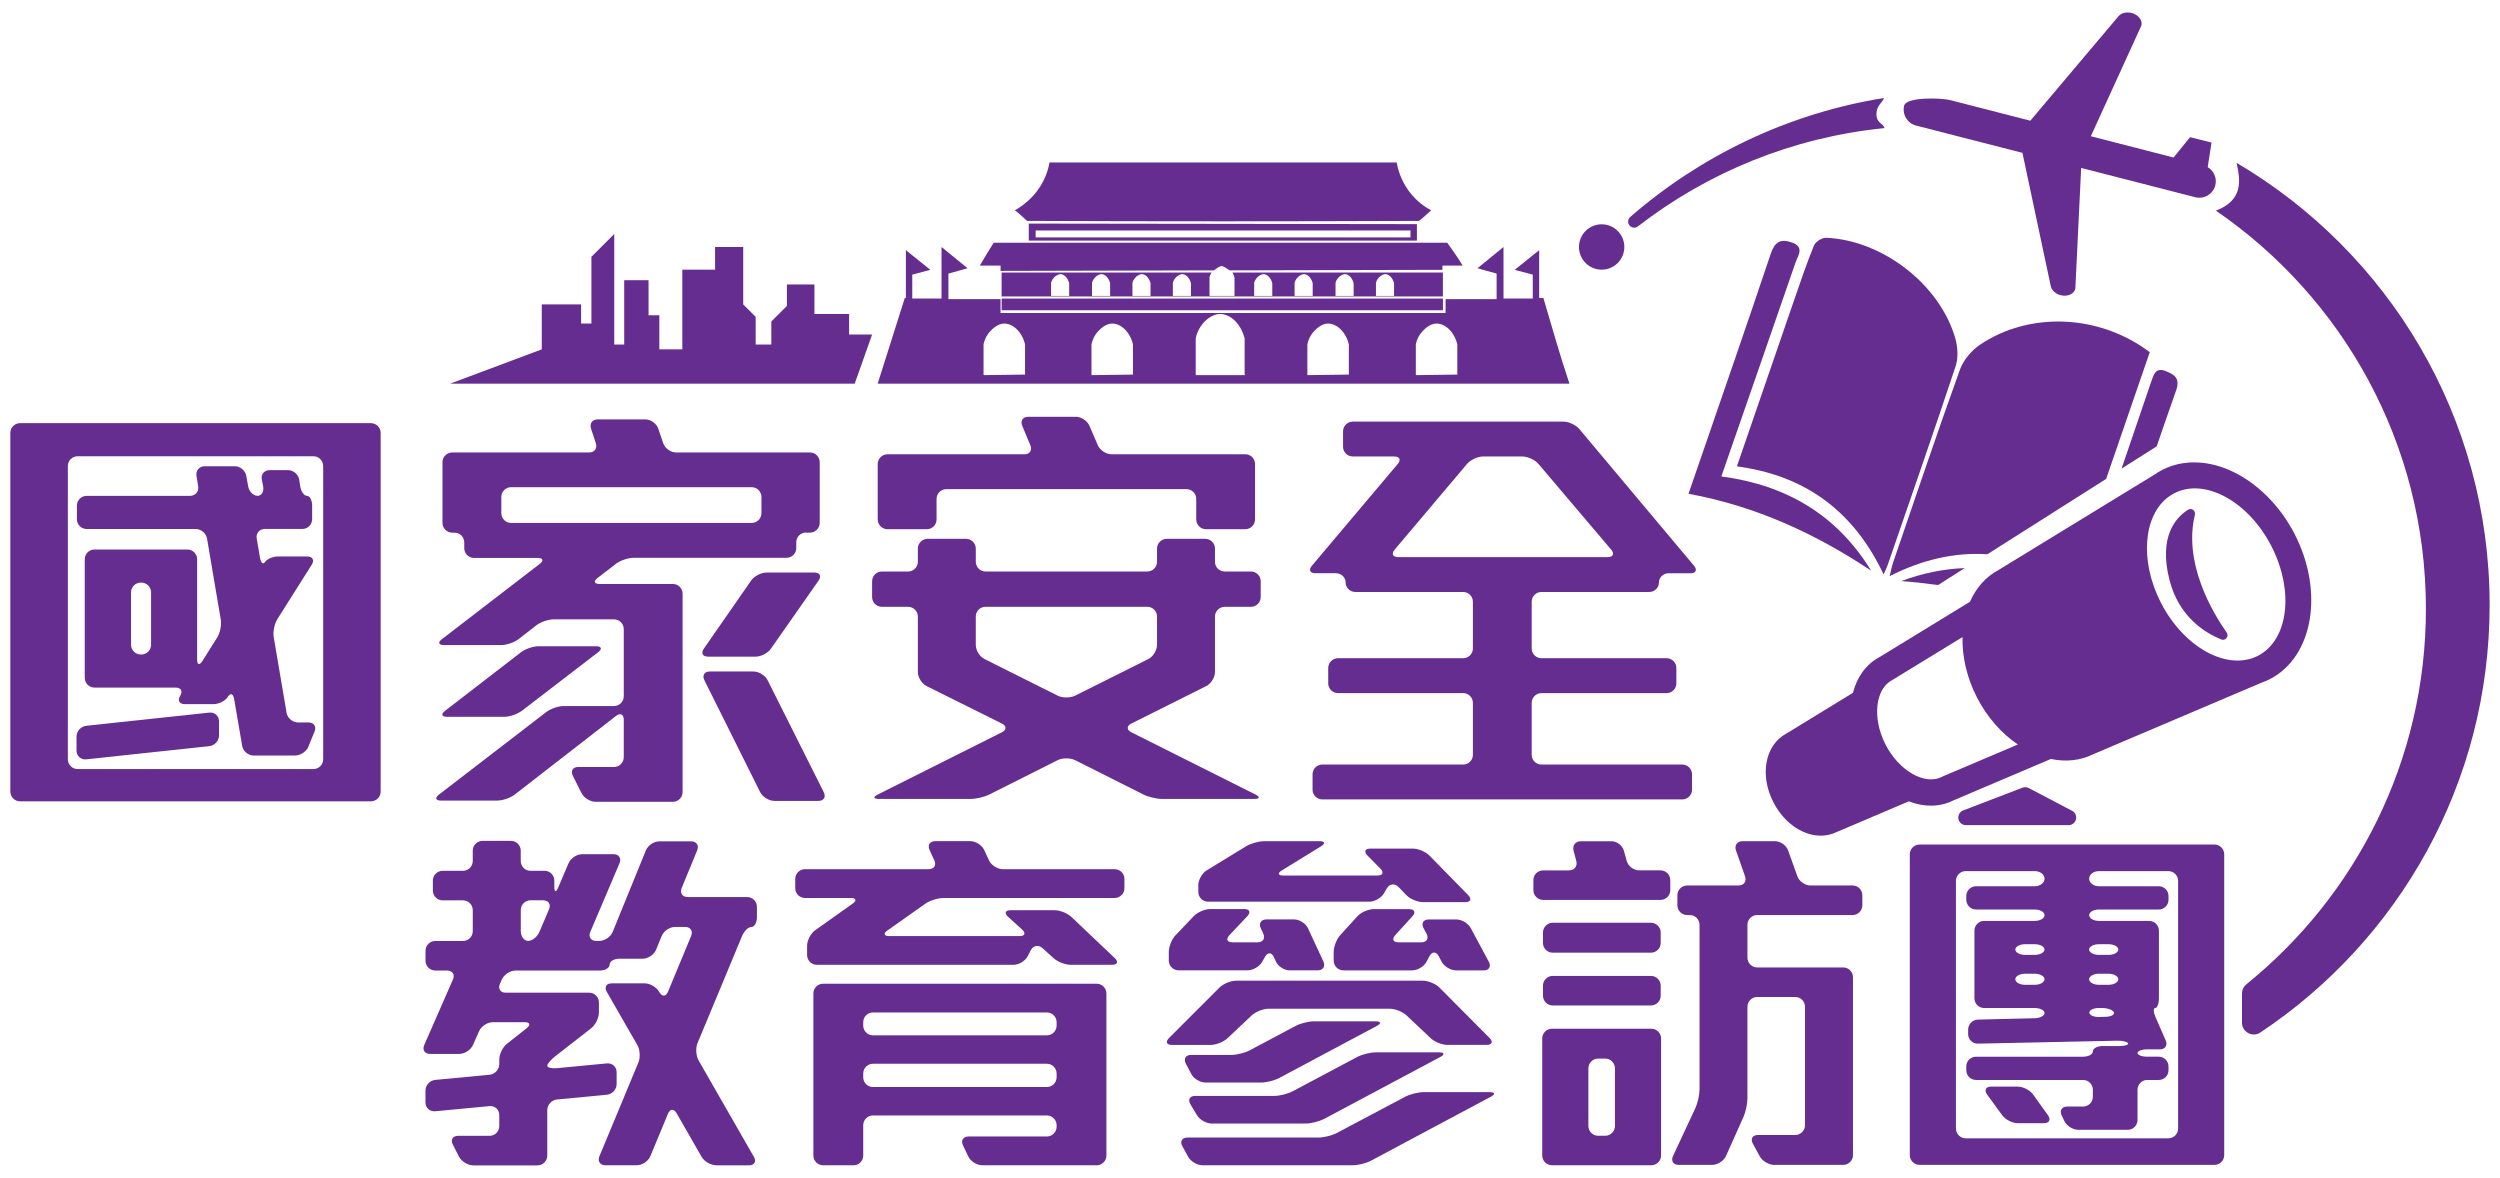
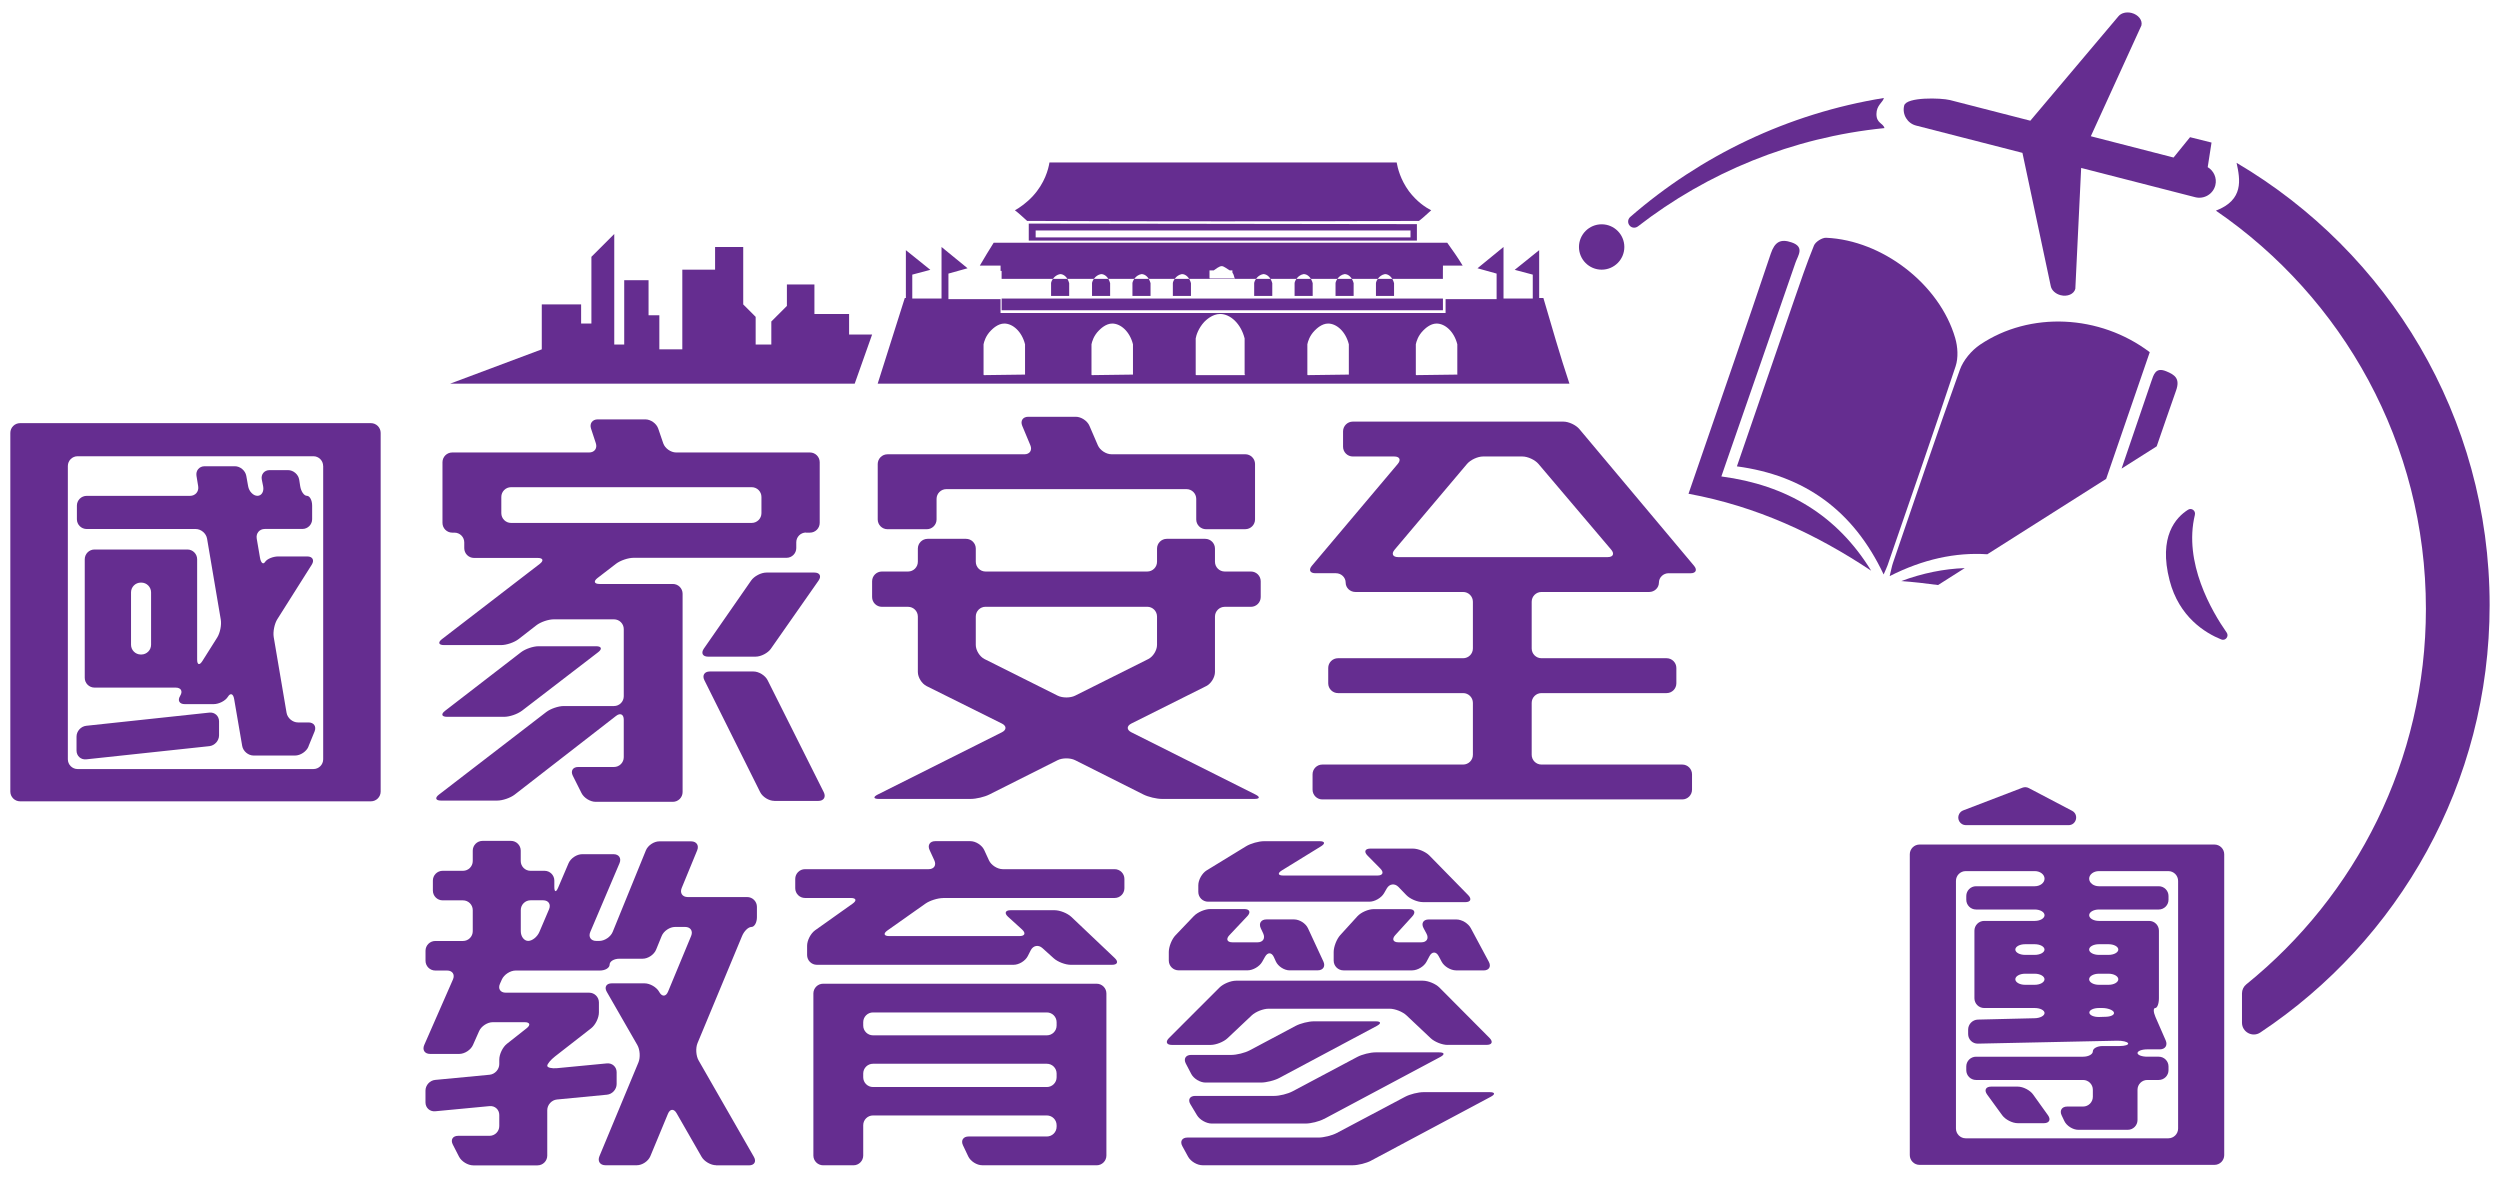
<svg xmlns="http://www.w3.org/2000/svg" id="Layer_1" data-name="Layer 1" version="1.1" viewBox="0 0 605 285">
  <defs>
    <style>
      .cls-1 {
        fill: #652d90;
        stroke-width: 0px;
      }
    </style>
  </defs>
  <g>
    <path class="cls-1" d="M4.86,193.92c-1.3,0-2.36-1.06-2.36-2.36v-86.8c0-1.3,1.06-2.36,2.36-2.36h84.9c1.3,0,2.36,1.06,2.36,2.36v86.8c0,1.3-1.06,2.36-2.36,2.36H4.86ZM78.2,112.77c0-1.3-1.06-2.36-2.36-2.36H18.78c-1.3,0-2.36,1.06-2.36,2.36v70.98c0,1.3,1.06,2.36,2.36,2.36h57.07c1.3,0,2.36-1.06,2.36-2.36v-70.98ZM20.87,183.76c-1.29.14-2.35-.81-2.35-2.11v-3.4c0-1.3,1.06-2.47,2.35-2.61l29.79-3.19c1.29-.14,2.35.81,2.35,2.11v3.4c0,1.3-1.06,2.47-2.35,2.61l-29.79,3.19ZM74.66,180.66c-.49,1.2-1.95,2.18-3.25,2.18h-10.04c-1.3,0-2.54-1.05-2.76-2.33l-1.95-11.37c-.22-1.28-.9-1.52-1.5-.53s-2.17,1.79-3.47,1.79h-6.99c-1.3,0-1.79-.9-1.1-1.99v-.02c.7-1.1.21-1.99-1.09-1.99h-19.64c-1.3,0-2.36-1.06-2.36-2.36v-28.7c0-1.3,1.06-2.36,2.36-2.36h22.48c1.3,0,2.36,1.06,2.36,2.36v24.28c0,1.3.57,1.46,1.26.36l3.6-5.71c.69-1.1,1.08-3.04.86-4.32l-3.32-19.6c-.22-1.28-1.46-2.33-2.75-2.33h-26.39c-1.3,0-2.36-1.06-2.36-2.36v-3.3c0-1.3,1.06-2.36,2.36-2.36h25.01c1.3,0,2.19-1.05,1.98-2.33l-.41-2.51c-.21-1.28.68-2.33,1.98-2.33h7.3c1.3,0,2.54,1.05,2.77,2.32l.45,2.52c.23,1.28,1.24,2.32,2.25,2.32s1.63-1.04,1.38-2.31l-.32-1.6c-.26-1.27.59-2.31,1.89-2.31h4.45c1.3,0,2.52,1.05,2.71,2.33l.24,1.56c.2,1.28.93,2.33,1.62,2.33s1.27,1.06,1.27,2.36v3.3c0,1.3-1.06,2.36-2.36,2.36h-9.09c-1.3,0-2.18,1.05-1.96,2.33l.79,4.63c.22,1.28.78,1.73,1.24,1.01s1.91-1.32,3.2-1.32h6.99c1.3,0,1.79.9,1.1,1.99l-8.34,13.2c-.69,1.1-1.08,3.04-.87,4.32l3.11,18.33c.22,1.28,1.46,2.33,2.75,2.33h2.56c1.3,0,1.96.98,1.47,2.18l-1.49,3.64ZM36.56,143.35c0-1.3-1.06-2.36-2.36-2.36h-.13c-1.3,0-2.36,1.06-2.36,2.36v12.68c0,1.3,1.06,2.36,2.36,2.36h.13c1.3,0,2.36-1.06,2.36-2.36v-12.68Z" />
    <path class="cls-1" d="M195.06,128.87c-1.3,0-2.36,1.06-2.36,2.36v1.4c0,1.3-1.06,2.36-2.36,2.36h-37.03c-1.3,0-3.2.65-4.23,1.44l-4.48,3.45c-1.03.79-.81,1.44.49,1.44h17.74c1.3,0,2.36,1.06,2.36,2.36v48c0,1.3-1.06,2.36-2.36,2.36h-18.69c-1.3,0-2.83-.95-3.41-2.11l-2.11-4.21c-.58-1.16,0-2.11,1.3-2.11h8.67c1.3,0,2.36-1.06,2.36-2.36v-9.09c0-1.3-.84-1.71-1.86-.91l-24.53,19.04c-1.03.8-2.93,1.45-4.22,1.45h-13.63c-1.3,0-1.52-.65-.49-1.44l25.99-20c1.03-.79,2.93-1.44,4.23-1.44h12.15c1.3,0,2.36-1.06,2.36-2.36v-16.26c0-1.3-1.06-2.36-2.36-2.36h-14.58c-1.3,0-3.2.65-4.22,1.45l-4.29,3.33c-1.02.8-2.93,1.45-4.22,1.45h-13.84c-1.3,0-1.52-.65-.49-1.44l23.67-18.21c1.03-.79.81-1.44-.49-1.44h-15.42c-1.3,0-2.36-1.06-2.36-2.36v-1.4c0-1.3-1.06-2.36-2.36-2.36h-.55c-1.3,0-2.36-1.06-2.36-2.36v-14.68c0-1.3,1.06-2.36,2.36-2.36h33.13c1.3,0,2.03-1.01,1.62-2.24l-1.16-3.53c-.41-1.23.32-2.24,1.62-2.24h11.52c1.3,0,2.7,1,3.12,2.23l1.21,3.55c.42,1.23,1.83,2.23,3.12,2.23h32.39c1.3,0,2.36,1.06,2.36,2.36v14.68c0,1.3-1.06,2.36-2.36,2.36h-.97ZM126.25,172.03c-1.03.79-2.93,1.44-4.23,1.44h-13.84c-1.3,0-1.52-.65-.49-1.44l18.41-14.2c1.03-.79,2.93-1.44,4.23-1.44h13.94c1.3,0,1.52.65.49,1.44l-18.5,14.21ZM184.27,120.26c0-1.3-1.06-2.36-2.36-2.36h-58.23c-1.3,0-2.36,1.06-2.36,2.36v3.93c0,1.3,1.06,2.36,2.36,2.36h58.23c1.3,0,2.36-1.06,2.36-2.36v-3.93ZM186.57,156.98c-.74,1.06-2.41,1.93-3.71,1.93h-11.52c-1.3,0-1.75-.87-1.01-1.94l11.44-16.47c.74-1.07,2.41-1.94,3.7-1.94h11.62c1.3,0,1.75.87,1.01,1.93l-11.53,16.48ZM187.37,193.81c-1.3,0-2.83-.95-3.41-2.11l-13.5-27.09c-.58-1.16,0-2.11,1.31-2.11h10.57c1.3,0,2.84.95,3.42,2.11l13.59,27.1c.58,1.16,0,2.11-1.3,2.11h-10.67Z" />
    <path class="cls-1" d="M281.2,193.34c-1.3,0-3.31-.48-4.47-1.06l-16.56-8.32c-1.16-.58-3.06-.58-4.22,0l-16.55,8.32c-1.16.58-3.17,1.06-4.47,1.06h-22.27c-1.3,0-1.41-.48-.25-1.06l30.05-15.07c1.16-.58,1.16-1.53,0-2.11l-18.23-9.07c-1.16-.58-2.11-2.11-2.11-3.41v-13.41c0-1.3-1.06-2.36-2.36-2.36h-6.35c-1.3,0-2.36-1.06-2.36-2.36v-3.82c0-1.3,1.06-2.36,2.36-2.36h6.35c1.3,0,2.36-1.06,2.36-2.36v-3.19c0-1.3,1.06-2.36,2.36-2.36h9.3c1.3,0,2.36,1.06,2.36,2.36v3.19c0,1.3,1.06,2.36,2.36,2.36h39.14c1.3,0,2.36-1.06,2.36-2.36v-3.19c0-1.3,1.06-2.36,2.36-2.36h9.3c1.3,0,2.36,1.06,2.36,2.36v3.19c0,1.3,1.06,2.36,2.36,2.36h6.35c1.3,0,2.36,1.06,2.36,2.36v3.82c0,1.3-1.06,2.36-2.36,2.36h-6.35c-1.3,0-2.36,1.06-2.36,2.36v13.41c0,1.3-.95,2.83-2.11,3.41l-18.13,9.07c-1.16.58-1.16,1.53,0,2.11l30.05,15.07c1.16.58,1.05,1.06-.25,1.06h-22.38ZM291.85,128.07c-1.3,0-2.36-1.06-2.36-2.36v-4.98c0-1.3-1.06-2.36-2.36-2.36h-58.12c-1.3,0-2.36,1.06-2.36,2.36v4.98c0,1.3-1.06,2.36-2.36,2.36h-9.52c-1.3,0-2.36-1.06-2.36-2.36v-13.41c0-1.3,1.06-2.36,2.36-2.36h33.13c1.3,0,1.95-.98,1.45-2.18l-1.97-4.72c-.5-1.2.15-2.18,1.45-2.18h11.52c1.3,0,2.78.98,3.29,2.17l2.04,4.73c.51,1.19,1.99,2.17,3.29,2.17h32.39c1.3,0,2.36,1.06,2.36,2.36v13.41c0,1.3-1.06,2.36-2.36,2.36h-9.51ZM280,149.2c0-1.3-1.06-2.36-2.36-2.36h-39.14c-1.3,0-2.36,1.06-2.36,2.36v6.88c0,1.3.95,2.83,2.11,3.41l17.71,8.86c1.16.58,3.06.58,4.22,0l17.71-8.86c1.16-.58,2.11-2.12,2.11-3.41v-6.88Z" />
    <path class="cls-1" d="M403.82,138.72c-1.3,0-2.36,1.02-2.36,2.27s-1.06,2.27-2.36,2.27h-26.07c-1.3,0-2.36,1.06-2.36,2.36v11.31c0,1.3,1.06,2.36,2.36,2.36h30.29c1.3,0,2.36,1.06,2.36,2.36v3.72c0,1.3-1.06,2.36-2.36,2.36h-30.29c-1.3,0-2.36,1.06-2.36,2.36v12.57c0,1.3,1.06,2.36,2.36,2.36h34.08c1.3,0,2.36,1.06,2.36,2.36v3.72c0,1.3-1.06,2.36-2.36,2.36h-87.11c-1.3,0-2.36-1.06-2.36-2.36v-3.72c0-1.3,1.06-2.36,2.36-2.36h34.08c1.3,0,2.36-1.06,2.36-2.36v-12.57c0-1.3-1.06-2.36-2.36-2.36h-30.29c-1.3,0-2.36-1.06-2.36-2.36v-3.72c0-1.3,1.06-2.36,2.36-2.36h30.29c1.3,0,2.36-1.06,2.36-2.36v-11.31c0-1.3-1.06-2.36-2.36-2.36h-26.07c-1.3,0-2.36-1.02-2.36-2.27s-1.06-2.27-2.36-2.27h-4.98c-1.3,0-1.67-.81-.84-1.8l20.79-24.65c.84-.99.46-1.8-.84-1.8h-10.04c-1.3,0-2.36-1.06-2.36-2.36v-3.72c0-1.3,1.06-2.36,2.36-2.36h50.95c1.3,0,3.04.81,3.88,1.81l27.75,33.08c.83.99.45,1.81-.84,1.81h-5.3ZM372.31,112.27c-.84-.99-2.59-1.8-3.89-1.8h-9.52c-1.3,0-3.04.81-3.88,1.8l-17.52,20.75c-.84.99-.46,1.8.84,1.8h50.74c1.3,0,1.67-.81.83-1.8l-17.61-20.76Z" />
    <path class="cls-1" d="M173.31,281.99c-1.3,0-2.89-.92-3.53-2.05l-6.05-10.55c-.65-1.13-1.58-1.07-2.08.13l-4.27,10.29c-.5,1.2-1.97,2.18-3.26,2.18h-7.61c-1.3,0-1.95-.98-1.45-2.18l9.44-22.7c.5-1.2.38-3.1-.27-4.22l-7.39-12.87c-.65-1.13-.11-2.05,1.19-2.05h7.96c1.3,0,2.89.92,3.53,2.05l.06.11c.65,1.13,1.58,1.07,2.08-.13l5.6-13.5c.5-1.2-.16-2.18-1.45-2.18h-2.43c-1.3,0-2.76.98-3.25,2.19l-1.35,3.31c-.49,1.2-1.95,2.19-3.25,2.19h-5.64c-1.3,0-2.36.64-2.36,1.43s-1.06,1.43-2.36,1.43h-20.38c-1.3,0-2.79.97-3.33,2.15l-.47,1.06c-.53,1.18.09,2.15,1.39,2.15h20.2c1.3,0,2.36,1.06,2.36,2.36v2.43c0,1.3-.84,3.01-1.86,3.81l-8.78,6.84c-1.02.8-1.86,1.81-1.86,2.25s1.06.7,2.35.58l12.09-1.16c1.29-.12,2.35.84,2.35,2.13v2.87c0,1.3-1.06,2.46-2.35,2.58l-12.09,1.16c-1.29.12-2.35,1.29-2.35,2.58v11c0,1.3-1.06,2.36-2.36,2.36h-15.55c-1.3,0-2.84-.94-3.44-2.1l-1.51-2.95c-.59-1.15-.01-2.1,1.28-2.1h7.61c1.3,0,2.36-1.06,2.36-2.36v-2.69c0-1.3-1.06-2.26-2.35-2.14l-13.16,1.25c-1.29.12-2.35-.84-2.35-2.14v-2.87c0-1.3,1.06-2.46,2.35-2.58l13.16-1.25c1.29-.12,2.35-1.28,2.35-2.58v-1.09c0-1.3.83-3.02,1.85-3.82l4.78-3.77c1.02-.8.79-1.46-.51-1.46h-7.69c-1.3,0-2.79.97-3.31,2.16l-1.49,3.36c-.52,1.19-2.02,2.16-3.31,2.16h-7.07c-1.3,0-1.93-.97-1.41-2.16l6.95-15.86c.52-1.19-.12-2.16-1.41-2.16h-2.87c-1.3,0-2.36-1.06-2.36-2.36v-2.43c0-1.3,1.06-2.36,2.36-2.36h6.71c1.3,0,2.36-1.06,2.36-2.36v-5.11c0-1.3-1.06-2.36-2.36-2.36h-4.93c-1.3,0-2.36-1.06-2.36-2.36v-2.43c0-1.3,1.06-2.36,2.36-2.36h4.93c1.3,0,2.36-1.06,2.36-2.36v-2.52c0-1.3,1.06-2.36,2.36-2.36h6.89c1.3,0,2.36,1.06,2.36,2.36v2.52c0,1.3,1.06,2.36,2.36,2.36h3.41c1.3,0,2.36,1.06,2.36,2.36v1.53c0,1.3.42,1.38.92.19l2.53-5.93c.51-1.19,1.99-2.17,3.28-2.17h7.61c1.3,0,1.94.98,1.44,2.17l-7.08,16.65c-.51,1.19.14,2.17,1.44,2.17h.73c1.3,0,2.76-.98,3.25-2.18l8.04-19.74c.49-1.2,1.95-2.18,3.25-2.18h7.7c1.3,0,1.96.98,1.46,2.18l-3.75,9.12c-.49,1.2.17,2.18,1.46,2.18h14.39c1.3,0,2.36,1.06,2.36,2.36v2.52c0,1.3-.6,2.36-1.34,2.36s-1.75.98-2.25,2.18l-10.78,25.92c-.5,1.2-.38,3.1.27,4.22l13.37,23.32c.65,1.13.11,2.05-1.19,2.05h-7.96ZM128.39,217.87c-1.3,0-2.36,1.06-2.36,2.36v5.11c0,1.3.8,2.36,1.79,2.36s2.2-.98,2.71-2.17l2.34-5.49c.51-1.19-.13-2.17-1.43-2.17h-3.05Z" />
    <path class="cls-1" d="M228.23,217.33c-1.3,0-3.23.61-4.29,1.36l-9.18,6.48c-1.06.75-.87,1.36.43,1.36h31.54c1.3,0,1.57-.71.61-1.59l-3.39-3.08c-.96-.87-.68-1.59.61-1.59h10.64c1.3,0,3.13.73,4.07,1.62l10.51,9.97c.94.89.65,1.62-.65,1.62h-10.02c-1.3,0-3.15-.71-4.11-1.58l-2.74-2.47c-.96-.87-2.23-.63-2.82.53l-.72,1.42c-.59,1.16-2.13,2.1-3.43,2.1h-47.61c-1.3,0-2.36-1.06-2.36-2.36v-2.25c0-1.3.87-2.97,1.92-3.73l9.1-6.46c1.06-.75.86-1.37-.44-1.37h-11.09c-1.3,0-2.36-1.06-2.36-2.36v-2.25c0-1.3,1.06-2.36,2.36-2.36h29.93c1.3,0,1.92-.96,1.37-2.14l-1.15-2.5c-.54-1.18.07-2.14,1.37-2.14h8.5c1.3,0,2.8.96,3.35,2.14l1.15,2.5c.54,1.18,2.05,2.14,3.35,2.14h27.07c1.3,0,2.36,1.06,2.36,2.36v2.25c0,1.3-1.06,2.36-2.36,2.36h-41.54ZM237.69,281.99c-1.3,0-2.81-.96-3.37-2.13l-1.28-2.7c-.56-1.17.05-2.13,1.35-2.13h18.95c1.3,0,2.36-1.06,2.36-2.36v-.37c0-1.3-1.06-2.36-2.36-2.36h-42.08c-1.3,0-2.36,1.06-2.36,2.36v7.34c0,1.3-1.06,2.36-2.36,2.36h-7.34c-1.3,0-2.36-1.06-2.36-2.36v-39.22c0-1.3,1.06-2.36,2.36-2.36h66.19c1.3,0,2.36,1.06,2.36,2.36v39.22c0,1.3-1.06,2.36-2.36,2.36h-27.7ZM255.7,247.37c0-1.3-1.06-2.36-2.36-2.36h-42.08c-1.3,0-2.36,1.06-2.36,2.36v.82c0,1.3,1.06,2.36,2.36,2.36h42.08c1.3,0,2.36-1.06,2.36-2.36v-.82ZM255.7,259.79c0-1.3-1.06-2.36-2.36-2.36h-42.08c-1.3,0-2.36,1.06-2.36,2.36v.91c0,1.3,1.06,2.36,2.36,2.36h42.08c1.3,0,2.36-1.06,2.36-2.36v-.91Z" />
    <path class="cls-1" d="M350.31,252.87c-1.3,0-3.13-.73-4.08-1.62l-5.85-5.52c-.94-.89-2.78-1.62-4.08-1.62h-29.31c-1.3,0-3.13.73-4.08,1.62l-5.85,5.52c-.94.89-2.78,1.62-4.08,1.62h-9.39c-1.3,0-1.61-.75-.69-1.67l12.2-12.2c.92-.92,2.73-1.67,4.03-1.67h45.2c1.3,0,3.11.75,4.02,1.67l12.12,12.19c.91.92.6,1.67-.7,1.67h-9.48ZM312.09,234.83c-1.3,0-2.79-.97-3.33-2.15l-.48-1.06c-.53-1.18-1.49-1.23-2.13-.1l-.71,1.25c-.64,1.13-2.22,2.05-3.52,2.05h-16.71c-1.3,0-2.36-1.06-2.36-2.36v-2.07c0-1.3.73-3.13,1.63-4.06l4.42-4.63c.9-.94,2.69-1.71,3.99-1.71h8.23c1.3,0,1.63.77.74,1.72l-4.35,4.61c-.89.94-.56,1.72.74,1.72h6.09c1.3,0,1.91-.96,1.36-2.14l-.59-1.26c-.55-1.18.06-2.14,1.36-2.14h6.71c1.3,0,2.81.96,3.35,2.14l3.73,8.04c.55,1.18-.07,2.14-1.37,2.14h-6.8ZM331.81,280.88c-1.14.61-3.14,1.11-4.44,1.11h-36.36c-1.3,0-2.87-.93-3.49-2.07l-1.4-2.56c-.62-1.14-.07-2.07,1.23-2.07h31.72c1.3,0,3.3-.5,4.44-1.11l16.55-8.77c1.15-.61,3.15-1.11,4.44-1.11h16c1.3,0,1.42.5.28,1.11l-28.97,15.46ZM309.58,260.87c-1.14.61-3.14,1.11-4.44,1.11h-13.41c-1.3,0-2.85-.94-3.45-2.09l-1.31-2.51c-.6-1.15-.03-2.09,1.27-2.09h9.75c1.3,0,3.3-.5,4.44-1.11l11.11-5.91c1.15-.61,3.14-1.11,4.44-1.11h14.93c1.3,0,1.42.5.28,1.11l-23.61,12.6ZM320.38,270.79c-1.14.61-3.14,1.11-4.44,1.11h-22.7c-1.3,0-2.91-.91-3.57-2.02l-1.59-2.65c-.67-1.11-.15-2.02,1.15-2.02h19.13c1.3,0,3.3-.5,4.44-1.11l15.66-8.32c1.15-.61,3.14-1.11,4.44-1.11h15.38c1.3,0,1.42.5.28,1.11l-28.16,15.02ZM344.33,218.31c-1.3,0-3.1-.76-4-1.7l-1.9-1.97c-.9-.93-2.17-.78-2.82.35l-.68,1.18c-.65,1.12-2.24,2.04-3.54,2.04h-39.04c-1.3,0-2.36-1.06-2.36-2.36v-1.62c0-1.3.91-2.91,2.01-3.59l9.55-5.84c1.11-.68,3.07-1.23,4.37-1.23h13.41c1.3,0,1.46.56.35,1.24l-9.47,5.83c-1.1.68-.95,1.24.35,1.24h22.79c1.3,0,1.61-.76.7-1.68l-3.12-3.16c-.91-.92-.6-1.68.7-1.68h10.29c1.3,0,3.1.76,4.01,1.69l9.38,9.58c.91.93.59,1.69-.71,1.69h-10.29ZM352.36,234.83c-1.3,0-2.86-.94-3.47-2.08l-.73-1.37c-.61-1.15-1.61-1.15-2.22,0l-.73,1.37c-.61,1.15-2.17,2.08-3.47,2.08h-16.63c-1.3,0-2.36-1.06-2.36-2.36v-2.07c0-1.3.72-3.14,1.59-4.1l4.14-4.55c.87-.96,2.65-1.74,3.95-1.74h8.59c1.3,0,1.64.78.77,1.74l-4.14,4.55c-.87.96-.53,1.74.77,1.74h5.55c1.3,0,1.86-.94,1.25-2.08l-.73-1.37c-.61-1.15-.05-2.08,1.25-2.08h6.71c1.3,0,2.86.94,3.47,2.08l4.38,8.17c.61,1.14.05,2.08-1.24,2.08h-6.71Z" />
-     <path class="cls-1" d="M373.44,217.78c-1.3,0-2.36-1.06-2.36-2.36v-2.43c0-1.3,1.06-2.36,2.36-2.36h6.27c1.3,0,2.09-1.03,1.75-2.28l-.66-2.49c-.33-1.25.46-2.28,1.75-2.28h7.43c1.3,0,2.64,1.02,2.99,2.27l.7,2.51c.35,1.25,1.69,2.27,2.99,2.27h5.19c1.3,0,2.36,1.06,2.36,2.36v2.43c0,1.3-1.06,2.36-2.36,2.36h-28.41ZM375.58,281.99c-1.3,0-2.36-1.06-2.36-2.36v-28.32c0-1.3,1.06-2.36,2.36-2.36h24.04c1.3,0,2.36,1.06,2.36,2.36v28.32c0,1.3-1.06,2.36-2.36,2.36h-24.04ZM375.76,230.55c-1.3,0-2.36-1.06-2.36-2.36v-2.52c0-1.3,1.06-2.36,2.36-2.36h23.77c1.3,0,2.36,1.06,2.36,2.36v2.52c0,1.3-1.06,2.36-2.36,2.36h-23.77ZM375.76,243.32c-1.3,0-2.36-1.06-2.36-2.36v-2.43c0-1.3,1.06-2.36,2.36-2.36h23.77c1.3,0,2.36,1.06,2.36,2.36v2.43c0,1.3-1.06,2.36-2.36,2.36h-23.77ZM390.82,258.54c0-1.3-1.06-2.36-2.36-2.36h-1.71c-1.3,0-2.36,1.06-2.36,2.36v13.95c0,1.3,1.06,2.36,2.36,2.36h1.71c1.3,0,2.36-1.06,2.36-2.36v-13.95ZM425.24,221.44c-1.3,0-2.36,1.06-2.36,2.36v7.96c0,1.3,1.06,2.36,2.36,2.36h20.82c1.3,0,2.36,1.06,2.36,2.36v43.06c0,1.3-1.06,2.36-2.36,2.36h-16.71c-1.3,0-2.87-.93-3.49-2.07l-1.68-3.09c-.62-1.14-.06-2.07,1.23-2.07h9.04c1.3,0,2.36-1.06,2.36-2.36v-28.68c0-1.3-1.06-2.36-2.36-2.36h-9.21c-1.3,0-2.36,1.06-2.36,2.36v22.16c0,1.3-.43,3.33-.96,4.51l-4.23,9.45c-.53,1.18-2.03,2.15-3.32,2.15h-8.14c-1.3,0-1.91-.96-1.36-2.14l5.42-11.62c.55-1.18,1-3.2,1-4.5v-39.84c0-1.3-1.06-2.36-2.36-2.36h-.64c-1.3,0-2.36-1.06-2.36-2.36v-2.43c0-1.3,1.06-2.36,2.36-2.36h12.43c1.3,0,2.01-1,1.58-2.23l-2.19-6.26c-.43-1.22.28-2.23,1.58-2.23h7.87c1.3,0,2.72,1,3.16,2.22l2.25,6.28c.44,1.22,1.86,2.22,3.16,2.22h10.2c1.3,0,2.36,1.06,2.36,2.36v2.43c0,1.3-1.06,2.36-2.36,2.36h-23.06Z" />
    <path class="cls-1" d="M464.53,281.9c-1.3,0-2.36-1.06-2.36-2.36v-72.8c0-1.3,1.06-2.36,2.36-2.36h71.37c1.3,0,2.36,1.06,2.36,2.36v72.8c0,1.3-1.06,2.36-2.36,2.36h-71.37ZM527.1,213.17c0-1.3-1.06-2.36-2.36-2.36h-16.8c-1.3,0-2.36.82-2.36,1.83s1.06,1.83,2.36,1.83h14.48c1.3,0,2.36,1.06,2.36,2.36v.91c0,1.3-1.06,2.36-2.36,2.36h-14.48c-1.3,0-2.36.62-2.36,1.38s1.06,1.38,2.36,1.38h12.16c1.3,0,2.36,1.06,2.36,2.36v16.36c0,1.3-.4,2.36-.89,2.36s-.47.97.05,2.16l2.48,5.68c.52,1.19-.12,2.16-1.41,2.16h-3.05c-1.3,0-2.36.4-2.36.89s1.06.89,2.36.89h2.78c1.3,0,2.36,1.06,2.36,2.36v.91c0,1.3-1.06,2.36-2.36,2.36h-2.78c-1.3,0-2.36,1.06-2.36,2.36v7.34c0,1.3-1.06,2.36-2.36,2.36h-11.98c-1.3,0-2.82-.96-3.37-2.13l-.65-1.37c-.56-1.17.05-2.13,1.34-2.13h3.85c1.3,0,2.36-1.06,2.36-2.36v-1.71c0-1.3-1.06-2.36-2.36-2.36h-25.91c-1.3,0-2.36-1.06-2.36-2.36v-.91c0-1.3,1.06-2.36,2.36-2.36h25.91c1.3,0,2.36-.58,2.36-1.29s1.06-1.29,2.36-1.29h4.12c1.3,0,2.22-.3,2.05-.67s-1.37-.65-2.67-.62l-33.68.71c-1.3.03-2.36-1.01-2.36-2.31v-1.09c0-1.3,1.06-2.38,2.36-2.42l13.77-.33c1.3-.03,2.36-.6,2.36-1.26s-1.06-1.21-2.36-1.21h-12.25c-1.3,0-2.36-1.06-2.36-2.36v-16.36c0-1.3,1.06-2.36,2.36-2.36h12.25c1.3,0,2.36-.62,2.36-1.38s-1.06-1.38-2.36-1.38h-14.22c-1.3,0-2.36-1.06-2.36-2.36v-.91c0-1.3,1.06-2.36,2.36-2.36h14.22c1.3,0,2.36-.82,2.36-1.83s-1.06-1.83-2.36-1.83h-16.72c-1.3,0-2.36,1.06-2.36,2.36v59.94c0,1.3,1.06,2.36,2.36,2.36h49.04c1.3,0,2.36-1.06,2.36-2.36v-59.94ZM488.29,271.81c-1.3,0-2.98-.86-3.75-1.91l-3.66-5.03c-.76-1.05-.33-1.91.97-1.91h6.44c1.3,0,2.98.86,3.73,1.92l3.59,5.01c.76,1.05.31,1.92-.98,1.92h-6.35ZM494.77,229.79c0-.71-1.06-1.29-2.36-1.29h-2.34c-1.3,0-2.36.58-2.36,1.29s1.06,1.29,2.36,1.29h2.34c1.3,0,2.36-.58,2.36-1.29ZM494.77,236.98c0-.74-1.06-1.34-2.36-1.34h-2.34c-1.3,0-2.36.6-2.36,1.34s1.06,1.34,2.36,1.34h2.34c1.3,0,2.36-.6,2.36-1.34ZM512.63,229.79c0-.71-1.06-1.29-2.36-1.29h-2.34c-1.3,0-2.36.58-2.36,1.29s1.06,1.29,2.36,1.29h2.34c1.3,0,2.36-.58,2.36-1.29ZM512.63,236.98c0-.74-1.06-1.34-2.36-1.34h-2.34c-1.3,0-2.36.6-2.36,1.34s1.06,1.34,2.36,1.34h2.34c1.3,0,2.36-.6,2.36-1.34ZM511.56,244.97c-.25-.56-1.51-1.03-2.81-1.03h-.82c-1.3,0-2.34.5-2.31,1.12s1.11,1.09,2.4,1.05l1.62-.05c1.3-.04,2.16-.53,1.91-1.09Z" />
  </g>
  <g>
    <path class="cls-1" d="M373.51,72.12h-1.03v-11.58c-1.93,1.54-3.99,3.22-5.92,4.76,1.42.39,2.83.77,4.37,1.16v5.79h-7.08v-12.48c-2.06,1.67-4.25,3.47-6.3,5.15,1.54.39,3.09.9,4.63,1.29v6.18h-12.35v3.35h-107.7v-3.35h-12.61v-6.18c1.54-.39,3.09-.9,4.63-1.29-2.06-1.67-4.25-3.47-6.3-5.15v12.48h-7.08v-5.79c1.42-.39,2.83-.77,4.37-1.16-1.93-1.54-3.99-3.22-5.92-4.76v11.58h-.26c-2.19,6.95-4.37,13.77-6.56,20.72h167.4c-2.32-6.95-4.25-13.77-6.3-20.72ZM248.06,90.65q0,.13,0,0l-9.91.13s-.13,0-.13-.13v-7.33c.13-.64.51-2.06,1.8-3.35.39-.39,1.67-1.67,3.22-1.67,2.06,0,4.25,1.93,5.02,5.02v7.33ZM274.18,90.65q0,.13,0,0l-9.91.13s-.13,0-.13-.13v-7.33c.13-.64.51-2.06,1.8-3.35.39-.39,1.67-1.67,3.22-1.67,2.06,0,4.25,1.93,5.02,5.02v7.33ZM301.33,90.65q0,.13-.13.13h-11.71q-.13,0-.13-.13v-8.75c.13-.77.64-2.44,2.06-3.99.39-.39,1.93-1.93,3.86-1.93,2.44,0,5.02,2.32,5.92,5.92v8.75h.13ZM326.42,90.65q0,.13,0,0l-9.91.13s-.13,0-.13-.13v-7.33c.13-.64.51-2.06,1.8-3.35.39-.39,1.67-1.67,3.22-1.67,2.06,0,4.25,1.93,5.02,5.02v7.33ZM352.67,90.65c0,.13-.13.13,0,0l-9.91.13s-.13,0-.13-.13v-7.33c.13-.64.51-2.06,1.8-3.35.39-.39,1.67-1.67,3.22-1.67,2.06,0,4.25,1.93,5.02,5.02v7.33Z" />
    <path class="cls-1" d="M248.57,53.46c-1.03-.9-1.93-1.8-2.96-2.57,1.16-.64,2.83-1.8,4.37-3.47,2.83-3.09,3.73-6.43,3.99-8.11h84.02c.26,1.42.9,4.12,2.96,6.95,1.93,2.57,4.12,3.99,5.4,4.63-1.03.9-1.93,1.8-2.96,2.57-31.65.13-63.18.13-94.83,0Z" />
    <path class="cls-1" d="M248.96,54.11v4.12h93.93v-3.99c-31.27,0-62.66-.13-93.93-.13ZM341.34,57.45h-90.71v-1.67h90.71v1.67Z" />
    <rect class="cls-1" x="242.4" y="72.25" width="106.79" height="2.83" />
-     <path class="cls-1" d="M298.24,65.95c.26.39.39.77.51,1.29v4.25s0,.13-.13.13h-5.79s-.13,0-.13-.13v-4.25c0-.26.13-.77.51-1.29h-50.82v5.79h106.79v-5.79h-50.95ZM258.61,71.61h-4.25v-3.09c0-.26.26-.9.77-1.42.13-.13.64-.64,1.42-.77.9,0,1.8.77,2.19,2.19v3.09h-.13ZM268.52,71.61h-4.25v-3.09c0-.26.26-.9.77-1.42.13-.13.64-.64,1.42-.77.9,0,1.8.77,2.19,2.19v3.09h-.13ZM278.3,71.61h-4.25v-3.09c0-.26.26-.9.77-1.42.13-.13.64-.64,1.42-.77.9,0,1.8.77,2.19,2.19v3.09h-.13ZM288.08,71.61h-4.25v-3.09c0-.26.26-.9.77-1.42.13-.13.64-.64,1.42-.77.9,0,1.8.77,2.19,2.19v3.09h-.13ZM307.76,71.61h-4.25v-3.09c0-.26.26-.9.77-1.42.13-.13.64-.64,1.42-.77.9,0,1.8.77,2.19,2.19v3.09h-.13ZM317.54,71.61h-4.25v-3.09c0-.26.26-.9.77-1.42.13-.13.64-.64,1.42-.77.9,0,1.8.77,2.19,2.19v3.09h-.13ZM327.45,71.61s-.13,0,0,0h-4.25v-3.09c0-.26.26-.9.77-1.42.13-.13.64-.64,1.42-.77.9,0,1.8.77,2.19,2.19v3.09h-.13ZM337.23,71.61h-4.25v-3.09c0-.26.26-.9.77-1.42.13-.13.64-.64,1.42-.77.9,0,1.8.77,2.19,2.19v3.09h-.13Z" />
+     <path class="cls-1" d="M298.24,65.95c.26.39.39.77.51,1.29s0,.13-.13.13h-5.79s-.13,0-.13-.13v-4.25c0-.26.13-.77.51-1.29h-50.82v5.79h106.79v-5.79h-50.95ZM258.61,71.61h-4.25v-3.09c0-.26.26-.9.77-1.42.13-.13.64-.64,1.42-.77.9,0,1.8.77,2.19,2.19v3.09h-.13ZM268.52,71.61h-4.25v-3.09c0-.26.26-.9.77-1.42.13-.13.64-.64,1.42-.77.9,0,1.8.77,2.19,2.19v3.09h-.13ZM278.3,71.61h-4.25v-3.09c0-.26.26-.9.77-1.42.13-.13.64-.64,1.42-.77.9,0,1.8.77,2.19,2.19v3.09h-.13ZM288.08,71.61h-4.25v-3.09c0-.26.26-.9.77-1.42.13-.13.64-.64,1.42-.77.9,0,1.8.77,2.19,2.19v3.09h-.13ZM307.76,71.61h-4.25v-3.09c0-.26.26-.9.77-1.42.13-.13.64-.64,1.42-.77.9,0,1.8.77,2.19,2.19v3.09h-.13ZM317.54,71.61h-4.25v-3.09c0-.26.26-.9.77-1.42.13-.13.64-.64,1.42-.77.9,0,1.8.77,2.19,2.19v3.09h-.13ZM327.45,71.61s-.13,0,0,0h-4.25v-3.09c0-.26.26-.9.77-1.42.13-.13.64-.64,1.42-.77.9,0,1.8.77,2.19,2.19v3.09h-.13ZM337.23,71.61h-4.25v-3.09c0-.26.26-.9.77-1.42.13-.13.64-.64,1.42-.77.9,0,1.8.77,2.19,2.19v3.09h-.13Z" />
    <path class="cls-1" d="M350.22,58.74h-109.75c-1.16,1.8-2.19,3.6-3.35,5.53h5.02v1.29c17.37,0,34.23-.13,51.6-.13.39-.26,1.29-1.03,1.93-1.03.51,0,1.42.77,1.93,1.03,17.5,0,33.97-.13,51.47-.13v-1.03h4.89c-1.16-1.93-2.44-3.73-3.73-5.53Z" />
  </g>
  <circle class="cls-1" cx="387.6" cy="59.77" r="5.49" />
  <g>
    <g>
      <g>
-         <path class="cls-1" d="M555.31,129.24c-.23-.45-.47-.89-.72-1.32-.1-.17-.2-.33-.3-.5-.15-.26-.3-.52-.46-.77-.13-.21-.27-.42-.41-.63-.13-.2-.25-.4-.38-.59-.16-.24-.33-.47-.49-.71-.11-.15-.22-.31-.33-.46-.19-.26-.38-.51-.58-.77-.09-.11-.18-.23-.27-.34-.22-.28-.44-.55-.66-.81-.07-.08-.14-.16-.21-.25-.25-.29-.5-.57-.76-.85-.04-.05-.09-.1-.13-.14-.28-.31-.57-.6-.86-.9-.01-.01-.03-.03-.04-.04-5.98-6-13.49-9.08-20.27-8.08-.02,0-.03,0-.05,0-.33.05-.66.11-.98.17-.06.01-.11.03-.17.04-.29.06-.57.13-.85.21-.1.03-.2.06-.31.09-.24.07-.48.14-.72.23-.15.05-.3.11-.45.17-.19.07-.38.14-.57.22-.21.09-.42.19-.63.29-.12.06-.25.11-.37.18-.03.01-.05.02-.08.04-.67.34-1.3.73-1.9,1.15,0,0-.01,0-.02.01l-37.68,23.05c-3.14,1.65-5.46,4.37-6.93,7.7l-21.85,13.37c-3.32,1.75-5.51,4.88-6.46,8.66l-16.13,9.87c-5.15,2.75-6.52,10.03-3.11,16.65,3.41,6.62,10.13,9.74,15.36,7.14l17.4-7.4c3.63,1.42,7.45,1.46,10.8-.23l23.57-10.02c3.57.74,7.13.43,10.3-1.17l40.65-17.28s.01,0,.02,0c.7-.24,1.38-.54,2.05-.88,10.47-5.39,13.15-21.14,5.97-35.09ZM470.17,187.89l-.21.1c-4.13,2.13-10.38-1.43-13.65-7.78-3.27-6.34-2.53-13.5,1.6-15.63l17.02-10.41c-.11,4.69,1.01,9.79,3.51,14.64,2.5,4.86,6,8.73,9.88,11.36l-18.15,7.71ZM546.44,158.69c-7.36,3.79-17.9-1.95-23.48-12.79-5.23-10.16-4.29-21.25,1.91-25.73l.05-.03c.4-.29.83-.55,1.27-.78,7.36-3.79,17.9,1.95,23.48,12.79,5.58,10.85,4.14,22.75-3.23,26.54Z" />
        <path class="cls-1" d="M531.16,124.57c.24-.97-.8-1.75-1.64-1.22-2.93,1.84-7.24,6.46-4.47,17.14,2.29,8.81,8.57,12.67,12.5,14.26,1.01.41,1.93-.76,1.31-1.66-3.61-5.15-10.51-16.96-7.69-28.52Z" />
      </g>
      <g>
        <path class="cls-1" d="M455.84,139.02c-7.34-15.54-19.19-23.98-35.51-26.16,4.6-13.37,9.14-26.61,13.71-39.84,1.58-4.56,3.12-9.14,4.94-13.61.37-.9,1.96-1.91,2.94-1.87,13.65.59,27.48,11.29,31.24,24.27.62,2.13.78,4.77.1,6.82-5.34,16.09-10.93,32.09-16.45,48.12-.19.55-.45,1.07-.97,2.27Z" />
        <path class="cls-1" d="M408.62,119.49c.72-2.1,1.33-3.86,1.94-5.63,6.01-17.48,12.09-34.93,17.96-52.45.97-2.89,2.37-3.68,5.08-2.74,3.19,1.1,1.5,3.17.91,4.88-5.52,16.02-11.1,32.03-16.66,48.04-.38,1.09-.75,2.18-1.28,3.71,15.8,2.09,28.01,9.37,36.25,22.81-13.42-8.93-27.78-15.59-44.19-18.62Z" />
        <path class="cls-1" d="M480.93,134.13l28.76-18.24c3.51-10.22,7.02-20.42,10.55-30.66-12.11-9.16-29.01-9.92-41.05-1.83-2.08,1.4-4.06,3.75-4.9,6.08-5.58,15.5-10.83,31.12-16.18,46.71-.31.91-.47,1.88-.81,3.23,8.06-4.09,15.92-5.79,23.62-5.29Z" />
        <g>
          <path class="cls-1" d="M475.47,137.48c-5.05.18-10.17,1.21-15.37,3.14,3,.22,5.96.56,8.91.96l6.46-4.1Z" />
          <path class="cls-1" d="M521.92,108.01c1.56-4.51,3.11-9.03,4.7-13.53,1-2.85-.29-3.79-2.44-4.65-2.53-1.02-2.98.78-3.58,2.52-2.38,7.02-4.78,14.03-7.18,21.05l8.5-5.39Z" />
        </g>
      </g>
    </g>
    <path class="cls-1" d="M475.09,196.12l14.35-5.5c.5-.19,1.05-.16,1.52.09l10.48,5.5c1.71.9,1.07,3.48-.86,3.48h-24.83c-1.39,0-2.29-1.48-1.63-2.71h0c.21-.39.55-.7.97-.86Z" />
  </g>
  <path class="cls-1" d="M534.27,40.42l.92-5.92-5.2-1.3-3.99,4.92-20.02-5.15,12.24-26.8c.32-1.27-.75-2.63-2.39-3.04-1.23-.31-2.49,0-3.15.79l-21.34,25.29-19.46-5c-2.13-.53-10.53-.79-11.07,1.34-.53,2.13.77,4.31,2.9,4.84l25.72,6.6,6.86,32.27c.21,1,1.17,1.87,2.4,2.18,1.64.41,3.22-.28,3.54-1.55l1.41-29.25,27.63,7.09c2.13.53,4.31-.77,4.84-2.9.44-1.75-.38-3.52-1.86-4.39Z" />
  <path class="cls-1" d="M454.1,27.6c0-2.15,1.56-2.81,1.8-3.89-23.27,3.77-44.36,13.99-61.39,28.8-.65.57-.67,1.58-.05,2.18.52.51,1.33.54,1.91.1,16.83-13.04,37.32-21.55,59.67-23.79-.32-1.25-1.94-1.12-1.94-3.39Z" />
  <path class="cls-1" d="M541.25,39.4c.89,4.1,1.78,8.97-5,11.58,30.69,21.04,50.82,56.35,50.82,96.37,0,36.71-16.96,69.44-43.45,90.85-.67.54-1.06,1.34-1.06,2.2v7.09c0,2.27,2.54,3.64,4.43,2.38,33.45-22.24,55.5-60.27,55.5-103.45,0-45.6-24.6-85.44-61.25-107.02Z" />
  <polygon class="cls-1" points="206.84 92.84 108.95 92.84 131.11 84.54 131.11 73.67 140.63 73.67 140.63 78.3 143.12 78.3 143.12 62.15 148.65 56.63 148.65 83.38 151.06 83.38 151.06 67.81 156.95 67.81 156.95 76.3 159.56 76.3 159.56 84.54 165.12 84.54 165.12 65.26 173.05 65.26 173.05 59.77 179.86 59.77 179.86 73.67 182.87 76.68 182.87 83.38 186.66 83.38 186.66 77.8 190.43 74.03 190.43 68.84 197.09 68.84 197.09 75.98 205.48 75.98 205.48 80.96 211.05 80.96 206.84 92.84" />
</svg>